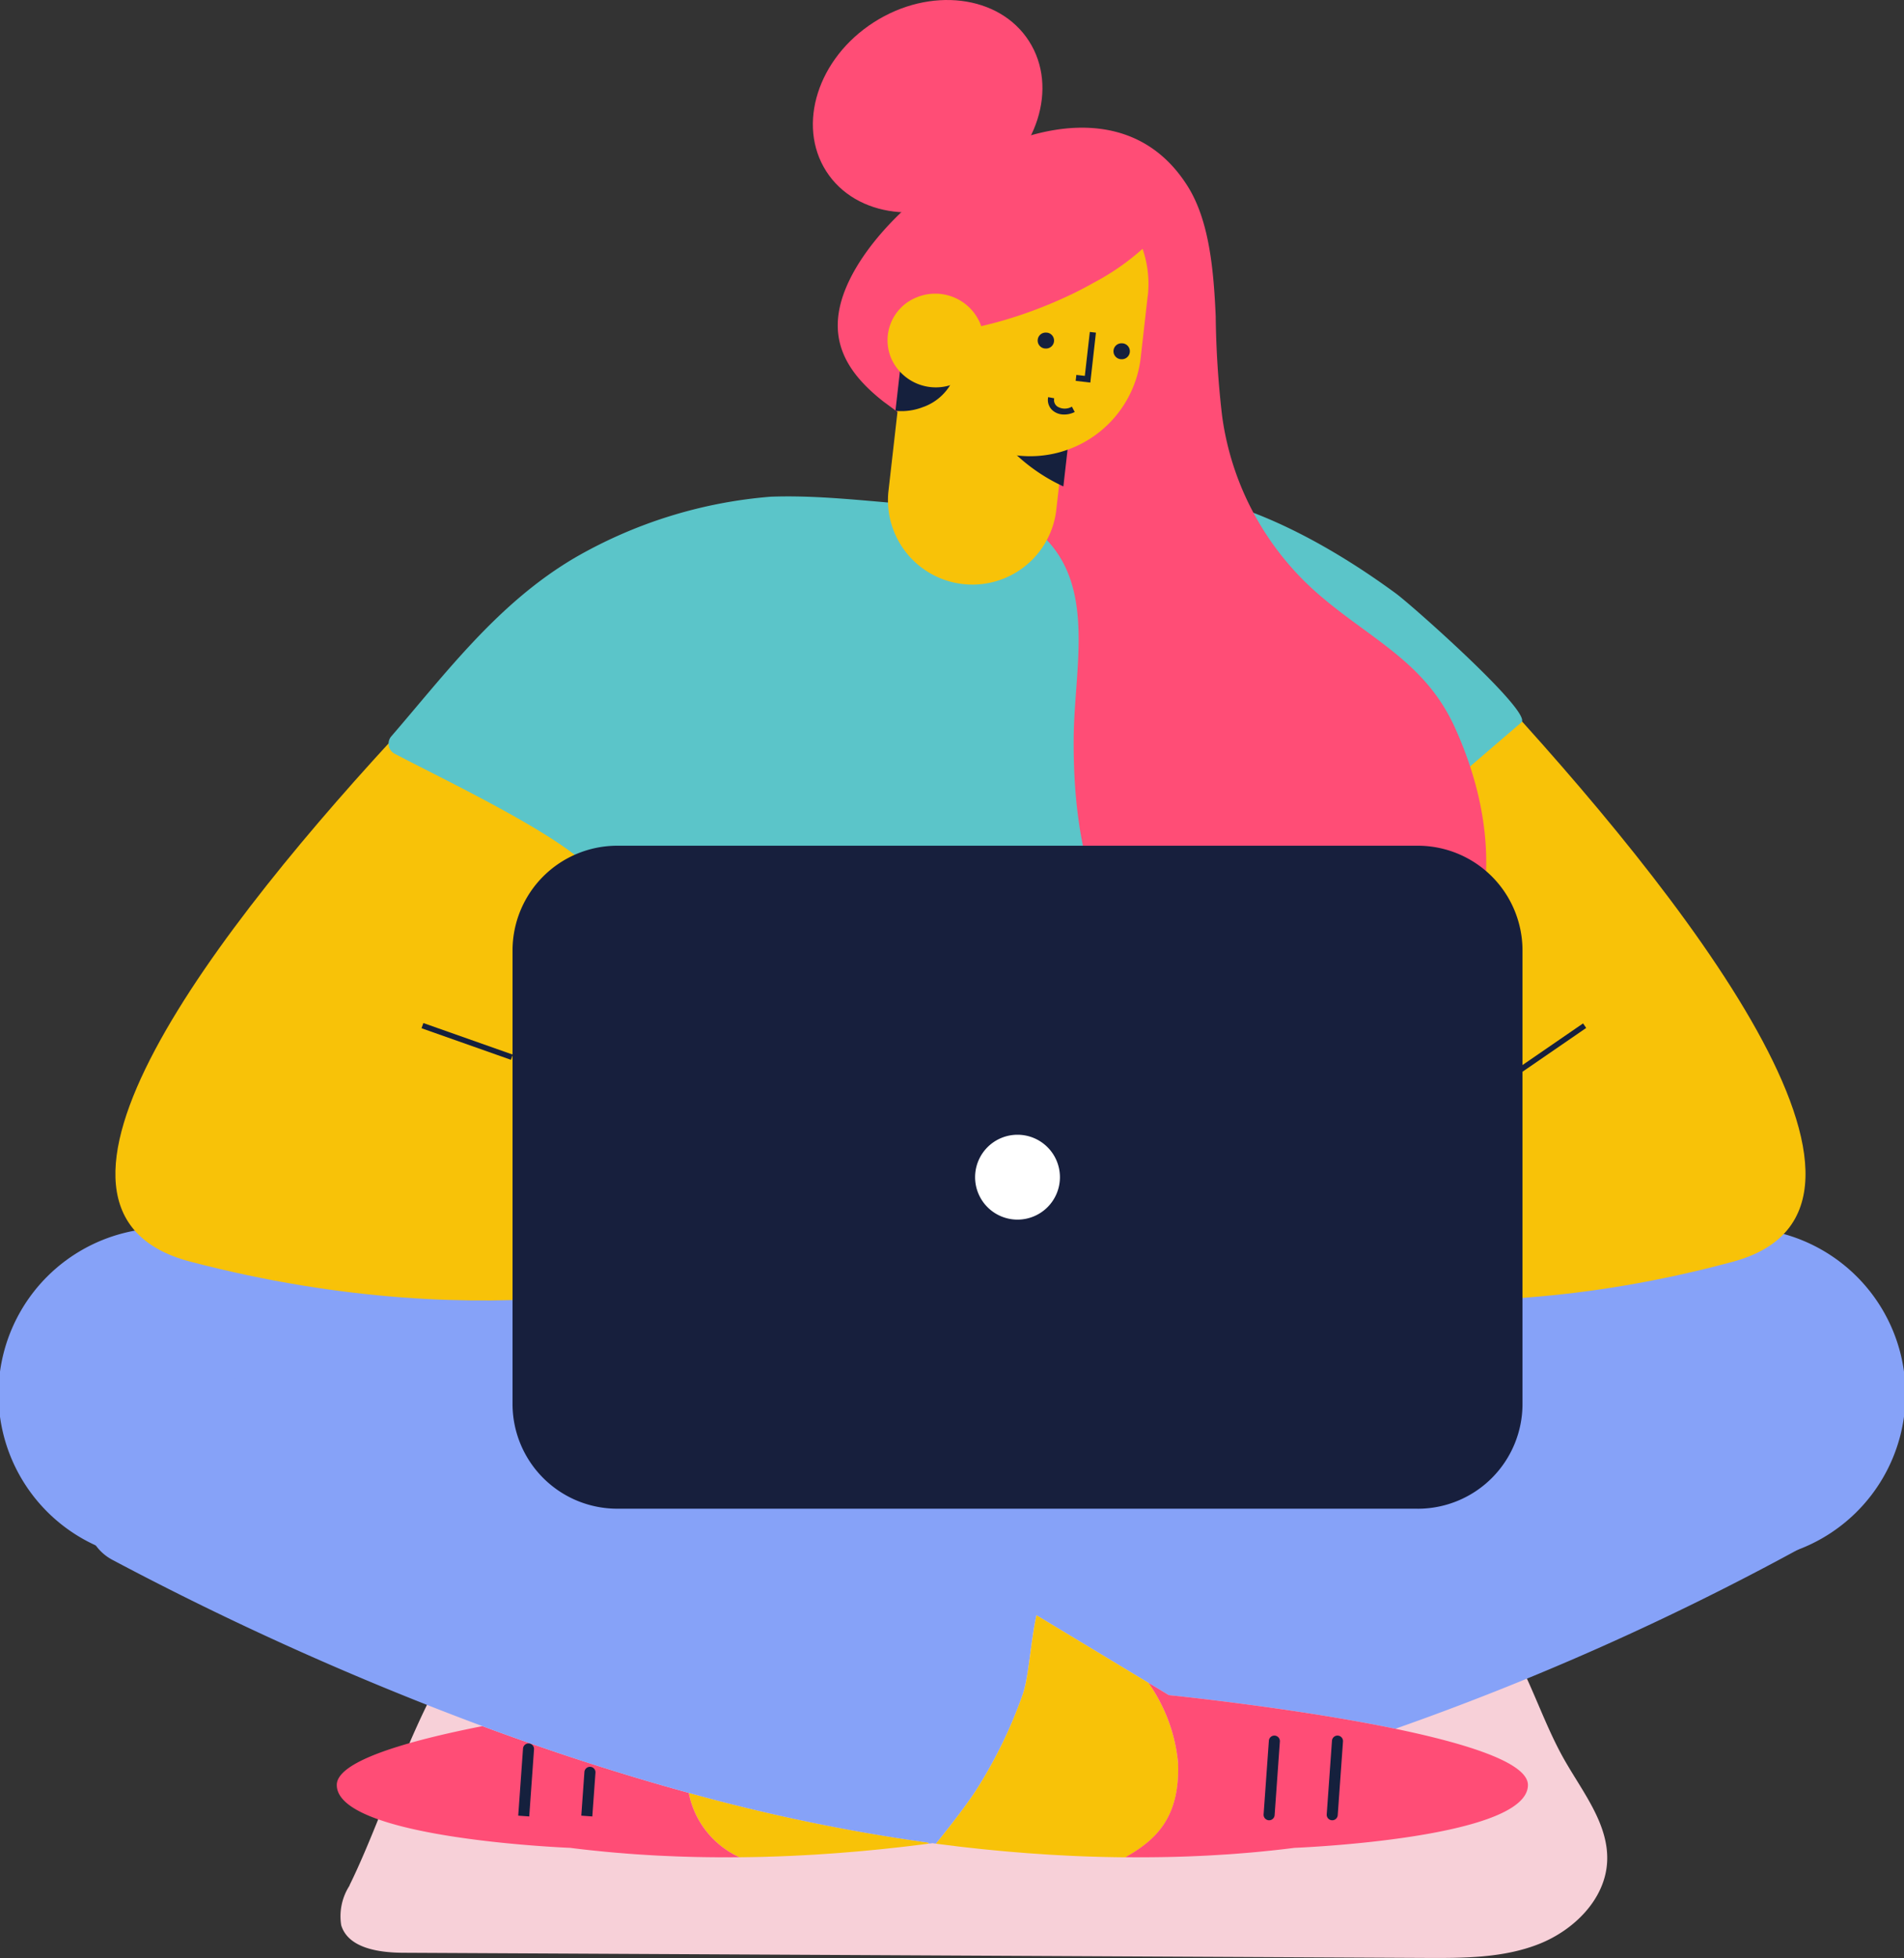
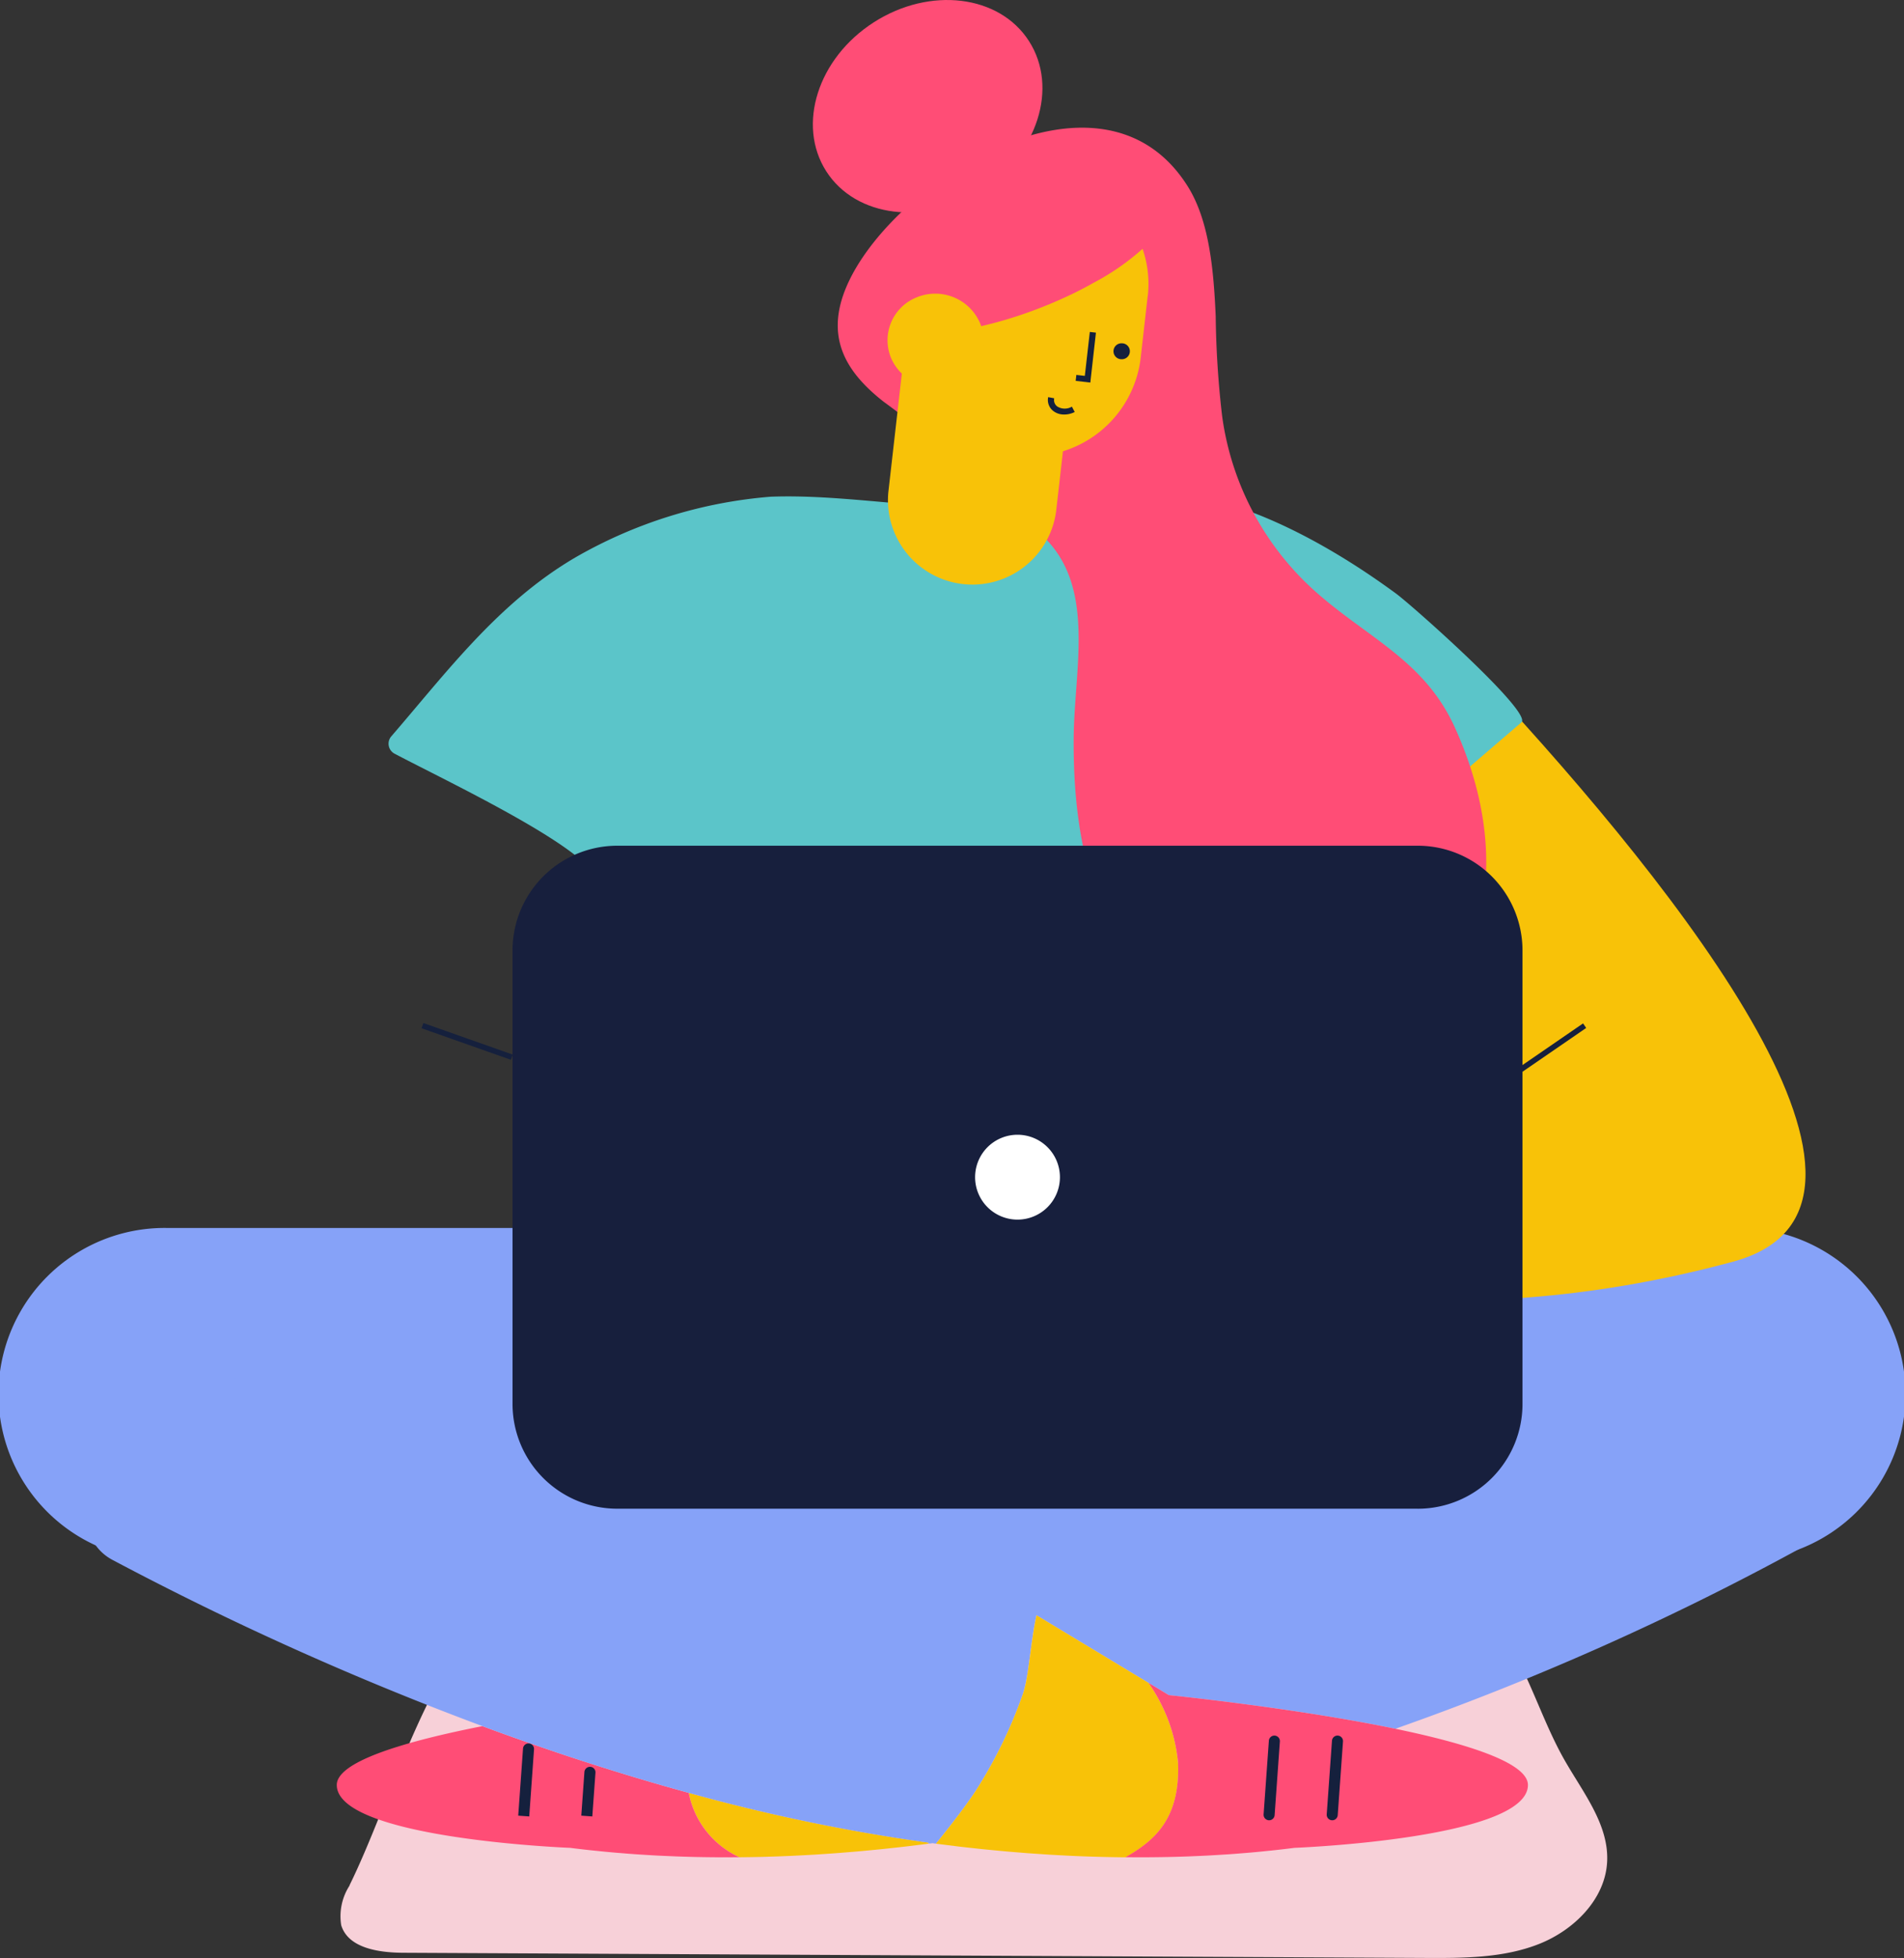
<svg xmlns="http://www.w3.org/2000/svg" id="グループ_456" data-name="グループ 456" width="134.979" height="138.757" viewBox="0 0 134.979 138.757">
  <rect x="0" y="0" width="134.979" height="138.757" fill="#333333" stroke="none" />
  <defs>
    <clipPath id="clip-path">
      <rect id="長方形_1509" data-name="長方形 1509" width="134.979" height="138.757" fill="none" />
    </clipPath>
  </defs>
  <g id="グループ_455" data-name="グループ 455" clip-path="url(#clip-path)">
    <path id="パス_1947" data-name="パス 1947" d="M28.386,149.819a3.994,3.994,0,0,0-.6,2.827c.5,1.626,2.665,1.94,4.393,1.949l72.437.365c2.716.014,5.511.014,8.035-.968s4.75-3.192,4.879-5.857c.13-2.692-1.791-4.992-3.111-7.357-2.269-4.065-3.237-9.288-7.3-11.648a15.213,15.213,0,0,0-5.5-1.564,251.168,251.168,0,0,0-36.8-2.707c-7.684,0-19.669-.648-25.848,4.805-5.1,4.5-7.695,14.28-10.6,20.154" transform="translate(-3.596 -16.207)" fill="#f7d0d8" />
    <path id="パス_1948" data-name="パス 1948" d="M123.2,123.563H11.779a11.779,11.779,0,1,1,0-23.557H123.2a11.779,11.779,0,1,1,0,23.557" transform="translate(0 -12.984)" fill="#86a2f8" />
    <path id="パス_1949" data-name="パス 1949" d="M56.776,151.228q3.079.067,6.166-.061-1.579.061-3.159.075-1.5.017-3.007-.014" transform="translate(-7.371 -19.626)" fill="#6575ea" />
    <path id="パス_1950" data-name="パス 1950" d="M56.111,146.012a6.344,6.344,0,0,0,3.586,4.561q1.579-.012,3.16-.075l.367-.015c.352-.015.7-.034,1.057-.052l.717-.039c.245-.015.489-.032.734-.048.319-.022.639-.043.957-.067.178-.013.354-.029.531-.043.371-.03.741-.059,1.11-.093l.436-.041c.392-.037.784-.074,1.176-.115l.5-.055c.366-.039.733-.078,1.1-.122q.8-.094,1.6-.2l-.061-.076a130.973,130.973,0,0,1-16.966-3.523" transform="translate(-7.285 -18.956)" fill="#f8c208" />
    <path id="パス_1951" data-name="パス 1951" d="M55.974,149.867a6.342,6.342,0,0,1-3.586-4.561c-5.1-1.4-10.023-3.023-14.626-4.728-5.47,1.076-10.325,2.5-10.325,4.169,0,3.82,16.554,4.457,16.554,4.457q.773.1,1.549.181l.3.03c.412.043.825.084,1.238.12.172.016.345.028.517.042.335.028.669.055,1,.078.251.017.5.032.755.048s.493.031.74.044c.348.018.7.033,1.043.047l.416.017q.7.026,1.4.041h.014q1.5.031,3.007.014" transform="translate(-3.562 -18.251)" fill="#ff4d76" />
-     <path id="パス_1952" data-name="パス 1952" d="M91.224,151.242q-1.579-.012-3.159-.075,3.084.124,6.166.061-1.5.031-3.007.014" transform="translate(-11.433 -19.626)" fill="#6575ea" />
    <path id="パス_1953" data-name="パス 1953" d="M73.427,134.557c.426-1.215.554-3.762.968-5.583l7.934,4.789,1.444.871s8.8.881,16.059,2.383a194.446,194.446,0,0,0,28.612-12.734l-12.607-12.57-28.651.636L67.016,124.52,46.845,112.349l-28.651-.636-9.8,7.554a3.447,3.447,0,0,0,.478,5.773,218.473,218.473,0,0,0,26.247,11.791c4.6,1.706,9.526,3.331,14.625,4.728a131.153,131.153,0,0,0,16.966,3.524c.022.025.041.051.062.076l.249-.034.247.034c1.351-1.656,2.407-3.1,2.814-3.737a32.752,32.752,0,0,0,3.349-6.865" transform="translate(-0.915 -14.503)" fill="#86a2f8" />
    <path id="パス_1954" data-name="パス 1954" d="M93.414,141.984a11.715,11.715,0,0,0-2.1-5.647l-7.932-4.788c-.414,1.82-.541,4.367-.969,5.583A32.763,32.763,0,0,1,79.063,144c-.407.637-1.465,2.082-2.814,3.737q.8.1,1.6.2c.366.044.733.083,1.1.122l.5.055c.392.041.784.077,1.176.115l.436.041c.37.034.74.064,1.11.093.177.014.353.03.531.043.318.024.638.045.957.066.245.017.489.034.734.049l.717.039c.352.018.7.037,1.057.052l.368.015q1.578.061,3.159.075c2.1-1.2,3.884-2.757,3.724-6.711" transform="translate(-9.899 -17.079)" fill="#f8c208" />
    <path id="パス_1955" data-name="パス 1955" d="M110.822,140.306c-7.256-1.5-16.059-2.383-16.059-2.383l-1.445-.873a11.728,11.728,0,0,1,2.1,5.647c.159,3.954-1.624,5.514-3.725,6.711q1.5.017,3.008-.014h.009c.472-.01.938-.023,1.4-.04l.416-.017c.348-.015.7-.03,1.043-.048.247-.013.494-.029.741-.044s.5-.03.755-.047c.335-.023.669-.051,1-.078l.517-.042q.62-.055,1.238-.121c.1-.01.2-.018.3-.03q.775-.082,1.549-.181s16.554-.636,16.554-4.456c0-1.574-4.325-2.932-9.409-3.985" transform="translate(-11.904 -17.793)" fill="#ff4d76" />
-     <path id="パス_1956" data-name="パス 1956" d="M45.149,58.968c-4.983-.1-9.965-.186-14.945-.21C16.589,73.341,1.009,93.453,14.713,97.039c21.929,5.738,36.784.717,36.784.717l4.245-24.387L44.423,75.521Z" transform="translate(-1.22 -7.628)" fill="#f8c208" />
    <path id="パス_1957" data-name="パス 1957" d="M117.9,55.718q-3.392.67-6.819,1.15c-1.746.248-3.495.463-5.244.656l.745,17.6L95.65,72.974l4.1,24.387s14.349,5.021,35.533-.717c14.06-3.809-3.788-26.257-17.383-40.926" transform="translate(-12.418 -7.234)" fill="#f8c208" />
    <path id="パス_1958" data-name="パス 1958" d="M111.974,56.385c.746-.746-7.77-8.294-8.89-9.118-4.437-3.261-10.94-7.05-16.86-7.219-4.75-.136-9.15,1.191-13.951,1.093-4.445-.091-9.082-.906-13.526-.742a33,33,0,0,0-13.864,4.313c-5.469,3.208-9.147,8.177-13.034,12.669a.8.8,0,0,0,.227,1.225c3.764,1.989,13.9,6.75,14.427,9.056,1.588,6.967,5.19,24.9,5.22,24.9a269.816,269.816,0,0,1,42.7,0c1.5-7.47,2.758-16.353,4.09-24.82h.225Z" transform="translate(-4.11 -5.198)" fill="#5bc5c9" />
    <rect id="長方形_1508" data-name="長方形 1508" width="0.391" height="6.721" transform="translate(29.883 72.869) rotate(-70.556)" fill="#15203d" />
    <path id="パス_1959" data-name="パス 1959" d="M122.338,87.768l-.222-.322,5.965-4.1.222.322Z" transform="translate(-15.854 -10.82)" fill="#15203d" />
    <path id="パス_1960" data-name="パス 1960" d="M103.336,147.348h-.029a.392.392,0,0,1-.362-.418l.373-5.219a.391.391,0,1,1,.78.056l-.372,5.219a.391.391,0,0,1-.39.363" transform="translate(-13.365 -18.351)" fill="#15203d" />
    <path id="パス_1961" data-name="パス 1961" d="M108.477,147.348h-.028a.392.392,0,0,1-.363-.418l.373-5.219a.391.391,0,1,1,.781.056l-.373,5.219a.391.391,0,0,1-.39.363" transform="translate(-14.032 -18.351)" fill="#15203d" />
    <path id="パス_1962" data-name="パス 1962" d="M43,147.161l-.781-.056.34-4.756a.391.391,0,1,1,.78.056Z" transform="translate(-5.481 -18.434)" fill="#15203d" />
    <path id="パス_1963" data-name="パス 1963" d="M48.138,147.408l-.781-.056.222-3.1A.4.4,0,0,1,48,143.89a.391.391,0,0,1,.362.419Z" transform="translate(-6.148 -18.681)" fill="#15203d" />
    <path id="パス_1964" data-name="パス 1964" d="M95.045,23.758c-.149-3.388-.475-6.806-1.991-9.215-6.177-9.807-21.407-.1-24.31,7.429-1.31,3.4.116,5.784,2.781,7.864a42.533,42.533,0,0,1,5.607,4.846c1.876,2.069,3.705,2.884,5.522,4.529,3.961,3.588,2.361,9.447,2.323,14.434-.057,7.61,1.543,14.011,6.914,19.553a12.8,12.8,0,0,0,21.282-4.617c1.89-5.265,1.073-10.731-1.175-15.679-2.066-4.548-5.792-6.16-9.42-9.228A20.344,20.344,0,0,1,95.5,30.834a67.188,67.188,0,0,1-.455-7.076" transform="translate(-8.861 -1.35)" fill="#ff4d76" />
    <path id="パス_1965" data-name="パス 1965" d="M85.576,27.4,84.258,38.967a5.987,5.987,0,0,1-11.894-1.355l1.317-11.568a5.594,5.594,0,0,1,.5-1.753,6.029,6.029,0,0,1,6.1-3.354,6.083,6.083,0,0,1,4.009,2.177A5.726,5.726,0,0,1,85.576,27.4" transform="translate(-9.39 -2.713)" fill="#f8c208" />
-     <path id="パス_1966" data-name="パス 1966" d="M86.009,33.962l-.464,4.07A12.675,12.675,0,0,1,78.5,29.371a12.486,12.486,0,0,1-.238-1.764,6.49,6.49,0,0,1,6.4,2.066,5.626,5.626,0,0,1,1.35,4.289" transform="translate(-10.16 -3.561)" fill="#15203d" />
    <path id="パス_1967" data-name="パス 1967" d="M91.053,22.811,90.543,27.3a7.893,7.893,0,0,1-8.8,6.807l-.018,0A7.892,7.892,0,0,1,74.69,25.49l.511-4.485A7.886,7.886,0,0,1,84,14.2l.019,0a8.023,8.023,0,0,1,5.425,3.016,7.582,7.582,0,0,1,1.614,5.6" transform="translate(-9.69 -1.836)" fill="#f8c208" />
-     <path id="パス_1968" data-name="パス 1968" d="M74.951,32.047a4.214,4.214,0,0,1-2,.285l.66-5.8a5.4,5.4,0,0,1,.509-1.753,4.117,4.117,0,0,1,2.913,2.241,3.7,3.7,0,0,1-2.079,5.029" transform="translate(-9.471 -3.217)" fill="#15203d" />
-     <path id="パス_1969" data-name="パス 1969" d="M85.04,28.212l.03,0a.565.565,0,0,0,.128-1.123l-.03,0a.565.565,0,1,0-.128,1.123" transform="translate(-10.975 -3.516)" fill="#15203d" />
    <path id="パス_1970" data-name="パス 1970" d="M86.363,33.567a1.2,1.2,0,0,1-.586-.224.985.985,0,0,1-.387-1l.428.081a.567.567,0,0,0,.22.583,1,1,0,0,0,1.034.01l.2.38a1.656,1.656,0,0,1-.907.171" transform="translate(-11.083 -4.199)" fill="#15203d" />
    <path id="パス_1971" data-name="パス 1971" d="M88.672,30.623,87.634,30.5l.048-.421.6.069.355-3.114.433.05Z" transform="translate(-11.377 -3.51)" fill="#15203d" />
    <path id="パス_1972" data-name="パス 1972" d="M90.729,19.361a3.434,3.434,0,0,0,.951-1.493c.8-3.241-5.08-3.736-7.587-4-4.529-.473-8.778,2.922-9.249,7.058-.168,1.471-.319,2.946-.515,4.412,3.96.388,9.556-1.625,12.842-3.5a17.152,17.152,0,0,0,3.558-2.482" transform="translate(-9.65 -1.795)" fill="#ff4d76" />
    <path id="パス_1973" data-name="パス 1973" d="M77.077,30.284a3.458,3.458,0,0,1-4.487-1.733,3.271,3.271,0,0,1,1.753-4.361,3.457,3.457,0,0,1,4.486,1.733,3.27,3.27,0,0,1-1.752,4.361" transform="translate(-9.387 -3.105)" fill="#f8c208" />
    <path id="パス_1974" data-name="パス 1974" d="M91.216,29.085l.03,0a.565.565,0,0,0,.128-1.123l-.03,0a.565.565,0,1,0-.128,1.123" transform="translate(-11.777 -3.63)" fill="#15203d" />
    <path id="パス_1975" data-name="パス 1975" d="M105.929,115.859H49.181a7.425,7.425,0,0,1-7.425-7.425V76.3a7.426,7.426,0,0,1,7.425-7.425h56.748a7.425,7.425,0,0,1,7.425,7.425v32.136a7.425,7.425,0,0,1-7.425,7.425" transform="translate(-5.421 -8.941)" fill="#171f3d" />
    <path id="パス_1976" data-name="パス 1976" d="M85.455,95.422a3.007,3.007,0,1,1-3.007-3.007,3.008,3.008,0,0,1,3.007,3.007" transform="translate(-10.314 -11.998)" fill="#fff" />
    <path id="パス_1977" data-name="パス 1977" d="M81.545,2.916c2.107,3.285.6,8.013-3.375,10.559s-8.9,1.947-11-1.338-.6-8.013,3.375-10.559,8.9-1.947,11,1.338" transform="translate(-8.596 0)" fill="#ff4d76" />
  </g>
</svg>